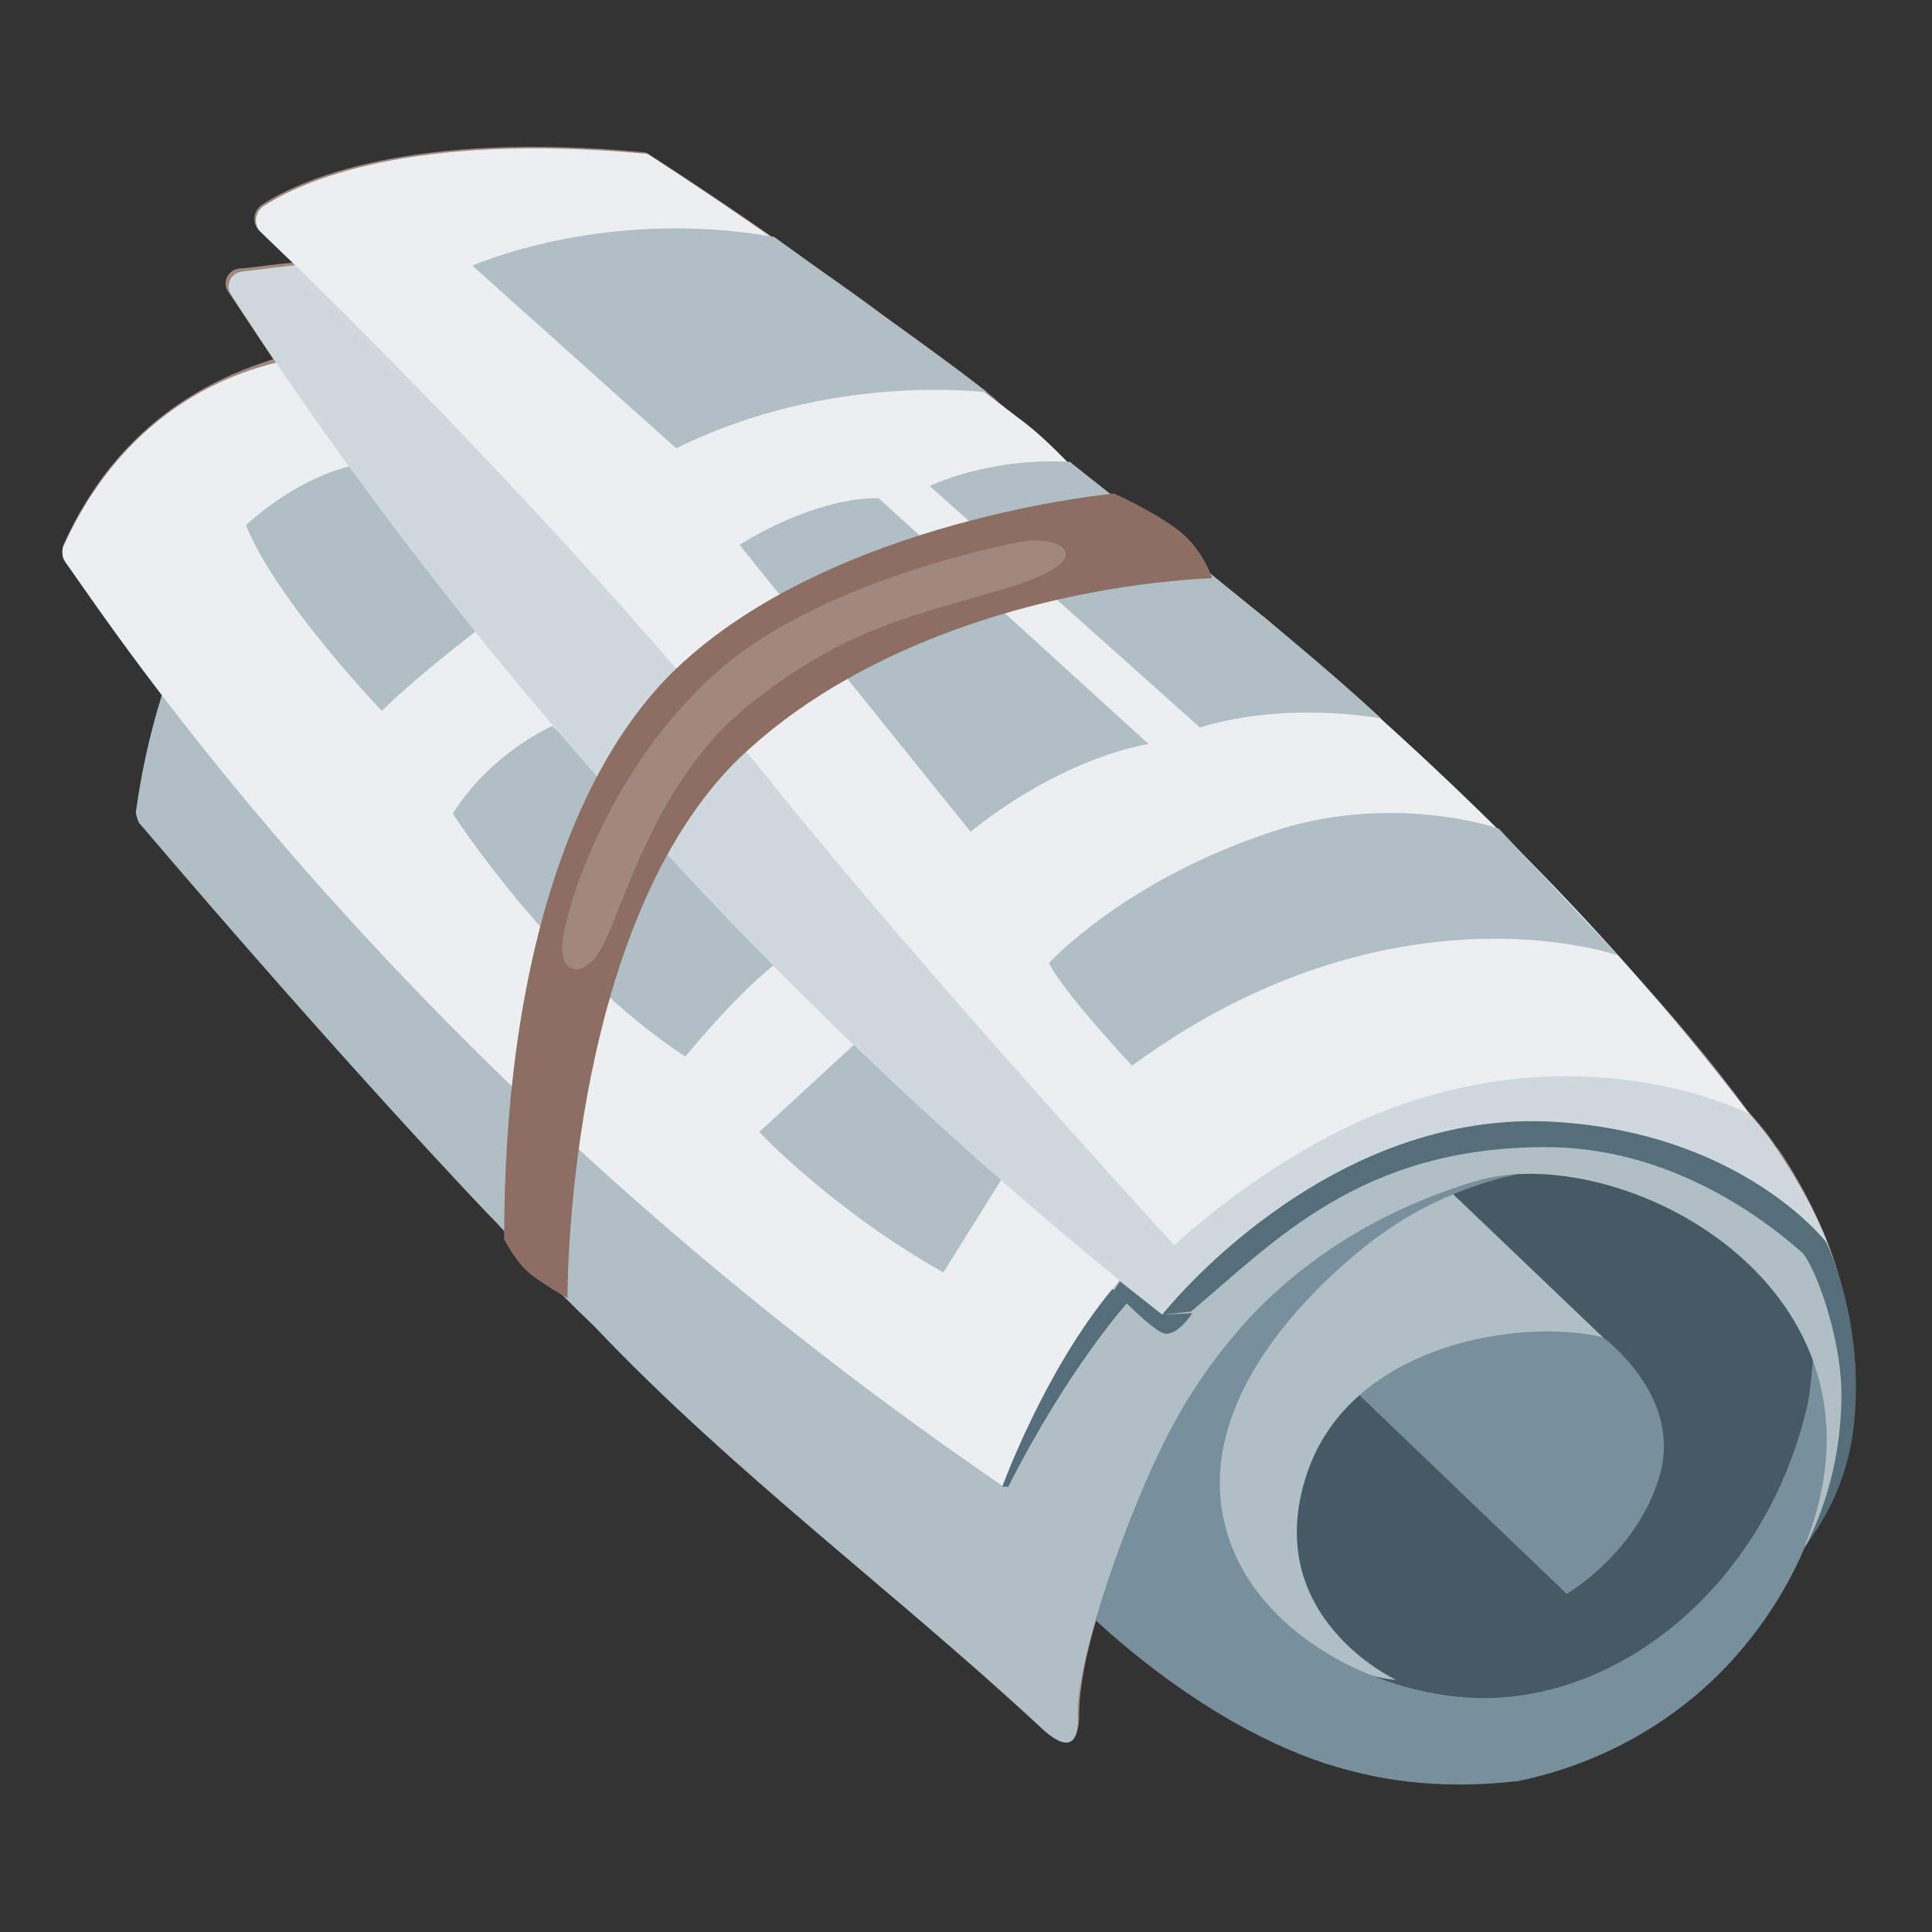
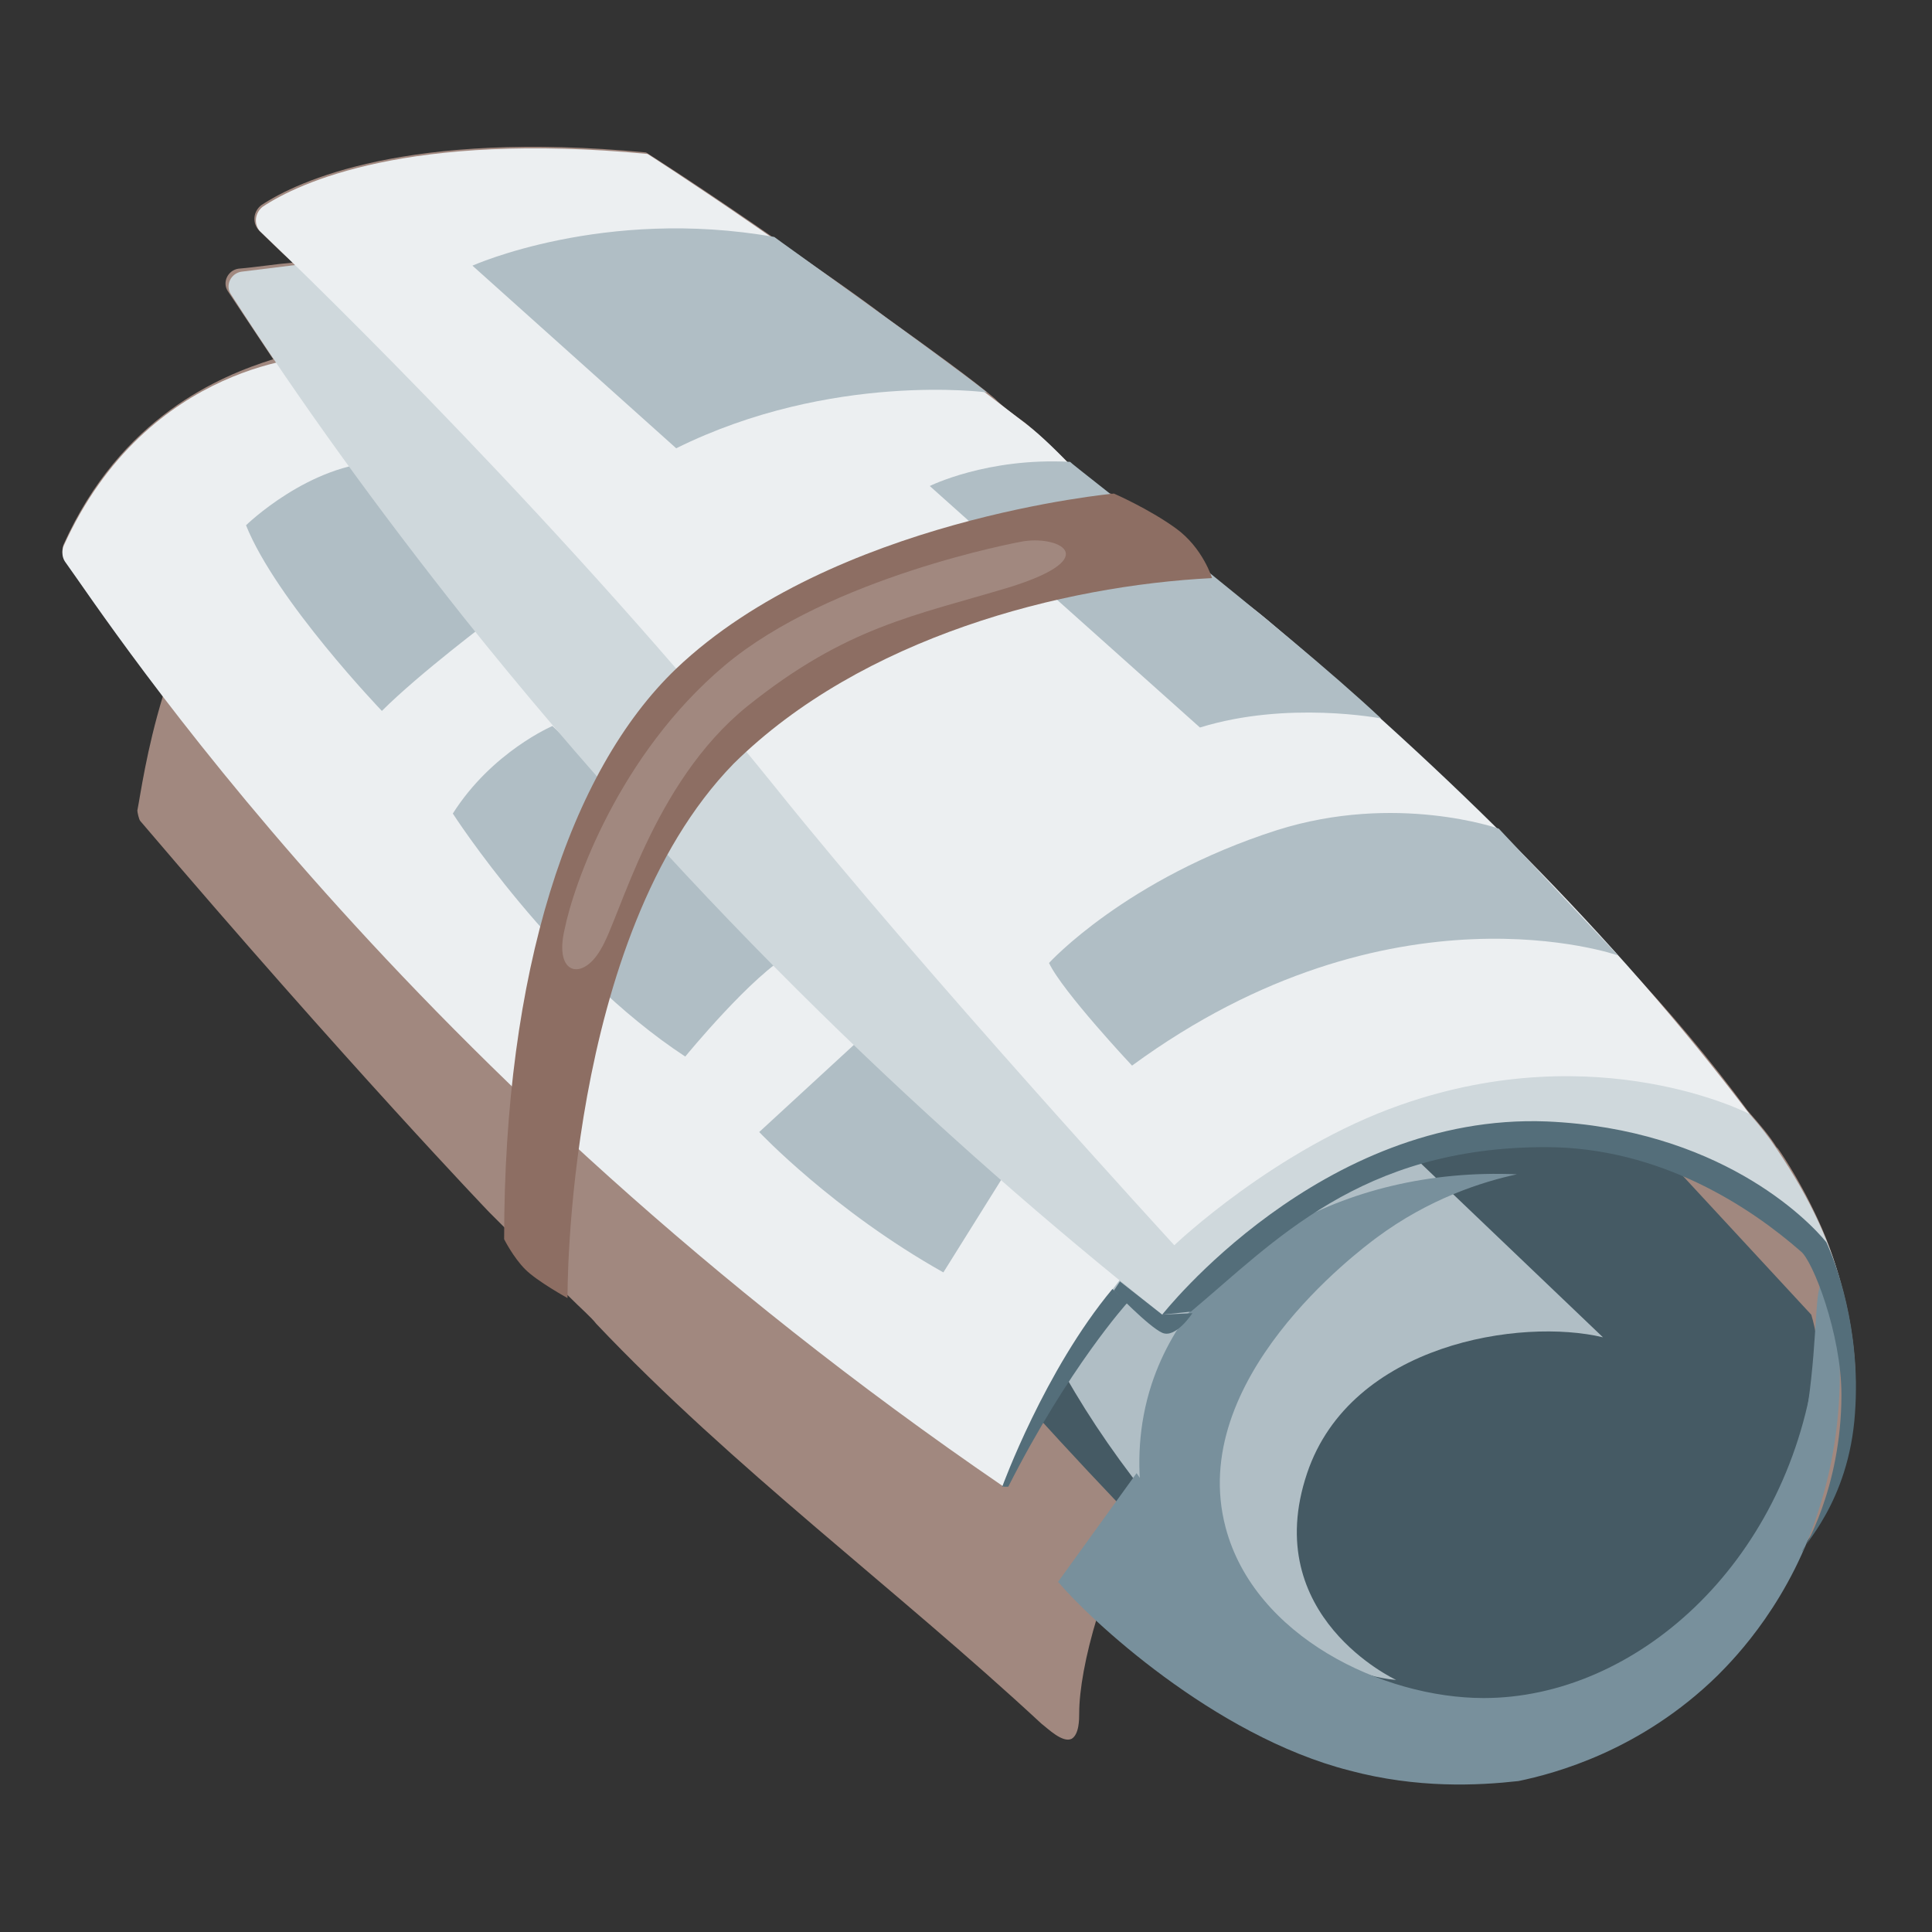
<svg xmlns="http://www.w3.org/2000/svg" width="128" height="128" style="enable-background:new 0 0 128 128;">
  <rect width="100%" height="100%" fill="#333333" stroke="none" />
  <style type="text/css">
.st0{fill:#A1887F;}
.st1{fill:#455A64;}
.st2{fill:#78909C;}
.st3{fill:#B0BEC5;}
.st4{fill:#ECEFF1;}
.st5{fill:#CFD8DC;}
.st6{fill:#E1E1E1;}
.st7{fill:#546E7A;}
.st8{fill:#8D6E63;}
  </style>
  <g>
    <path class="st0" d="M122.1,85.5C122.1,85.5,122.1,85.5,122.1,85.5c-0.4-1.5-0.9-3.1-1.7-4.8c-1.3-2.8-2.6-4.6-2.6-4.6l0,0 c0,0-0.1-0.1-0.1-0.1c-0.5-0.8-1.2-1.6-1.9-2.4c-2.5-3.4-5.2-6.6-8.1-9.7c0,0,0,0,0,0l-0.5-0.5c-2.3-2.6-4.7-5.1-7.2-7.6l-0.3-0.3 c0,0,0,0,0,0c-2.5-2.5-5.1-5-7.8-7.4c0,0,0,0,0,0c-0.9-0.9-2-1.8-3.2-2.9c-1.6-1.4-3.2-2.8-4.9-4.2c-0.7-0.6-1.5-1.2-2.4-1.8 c-0.5-0.4-0.9-0.8-1.4-1.1c-0.2-0.5-0.9-2-2.3-3.1c-1.8-1.2-4.1-2.3-4.1-2.3s-0.1,0-0.3,0c-1.3-1-2-1.6-2-1.6c0,0-0.1,0-0.1,0 c-1.1-1.1-2.2-2.2-3.3-3.1c-0.7-0.5-1.4-1-2-1.6l0,0c-1.4-1.2-4.3-3.3-7.1-5.3c-2.5-1.9-4.9-3.5-6.9-4.9l0,0h0 c-5.6-3.9-9.1-6.1-9.1-6.1c-15.8-1.5-23.1,1.9-25.5,3.5c-0.5,0.4-0.6,1.1-0.2,1.6c0.5,0.5,1.3,1.3,2.3,2.2 c-1.2,0.1-2.4,0.3-3.6,0.4c-0.7,0.1-1.1,0.9-0.7,1.5c1,1.5,2,3,3,4.5C14.6,24.9,8,27.6,4.2,36.1c-0.1,0.3-0.1,0.7,0.1,1 c0.8,1.1,2.9,4.3,6.5,9c-1.1,3.6-1.5,6.6-1.7,7.6c0,0.1,0.1,0.6,0.2,0.7c13.8,16.2,23.1,25.9,23.1,25.9c0.4,0.4,0.8,0.8,1.2,1.2 c0,0.2,0,0.4,0,0.6c0,0,0.6,1.2,1.4,2c0.7,0.7,2.1,1.5,2.6,1.7c0.9,0.9,1.6,1.5,1.9,1.9c9.1,9.6,19.8,17.5,29.5,26.5 c0.4,0.3,1.4,1.3,2,1c0.5-0.3,0.5-1.3,0.5-1.7c0-1.5,0.4-3.8,1.2-6.4c3.6,3.3,10,8.2,16.8,9.9c4.5,1.1,8.5,1,11.2,0.7 c2.4-0.5,8.1-2,13.2-7c1.1-1,3.8-3.9,5.7-8.4c0,0,0,0,0,0C123.6,96.8,123.4,90.5,122.1,85.5z" />
    <path class="st1" d="M120,87.1L75.3,38.8c0,0-16.2,2.5-22.9,7.3s-9.2,17.9-9.2,17.9s33.1,40.9,43.7,47.2s22.2,0.3,25-2.1 C114.8,106.8,122.5,95.3,120,87.1z" />
-     <path class="st2" d="M106.2,88.6c0,0,5.2,3.8,3.8,9s-6.2,8-6.2,8L86.9,89.4C86.9,89.4,101.2,84.3,106.2,88.6z" />
    <path class="st3" d="M92.5,111.3c0,0-9.1-4.2-5.9-13.7c2.9-8.6,14.2-10.3,19.6-9L84,67.4c0,0-17.3,9.4-16.3,16.6 C68.7,91.2,82.6,110.5,92.5,111.3z" />
    <path class="st2" d="M100.6,118c-2.7,0.3-6.7,0.5-11.2-0.7c-9-2.3-17.3-10.1-19.3-12.5l5.2-7.2c1.4,2,3.4,4.8,6.3,7.8 c3.6,3.7,6.1,6.4,9.5,7.8c7,2.9,16.7-0.1,22.2-5.7c8.5-8.6,6.3-22.6,7.5-22.5c0.8,0.1,2.1,7.3-0.2,14.7 c-1.9,6.3-5.6,10.1-6.8,11.3C108.7,116,103,117.5,100.6,118z" />
    <path class="st2" d="M118.9,100.2c-0.3,1.1-0.9,2.7-2,4.5c-5.3,9.1-15.6,10.9-16.2,11c-2.1,0.3-8.3,1-14.8-2.5 c-5-2.7-7.7-6.7-8.8-8.5c-1-2.4-2.6-7.5-0.8-13c2.8-8.5,12.6-14.4,24.2-13.9c-2.3,0.5-5.8,1.6-9.3,4.2c-1.2,0.9-12.6,9.4-10,19.2 c1.9,7.2,10.4,11.3,17.1,11.3c10,0,20-8.8,21.9-21.8L118.9,100.2z" />
-     <path class="st3" d="M119.5,102.6c7.1-17.4-12.4-27.3-21.9-24.3c-6.2,1.9-11.2,5.1-15,9.2c-0.6,0.7-3.1,3.4-5.2,7.5 c-2.5,4.8-6.1,14.7-6,18.7c0,0.3,0.1,1.4-0.5,1.7c-0.6,0.3-1.7-0.7-2-1c-9.7-9-20.4-16.9-29.5-26.5c-0.5-0.5-1.6-1.5-3-3 c-1.5-1.6-2.7-3.1-4.1-4.5c0,0-9.3-9.7-23.1-25.9c-0.1-0.2-0.2-0.6-0.2-0.7c0.5-3.4,3.6-26.3,24.5-27.9 c22.6-1.7,33.5,5.5,33.5,5.5l50.7,44.8C117.8,76.2,128.1,90.4,119.5,102.6z" />
    <path class="st4" d="M21.1,23.6c0,0-11.3,0.2-16.9,12.6c-0.1,0.3-0.1,0.7,0.1,1c2.9,4,22.4,34.1,62.2,61.3c0,0,5.8-15.7,16.1-21.2 L21.1,23.6z" />
    <path class="st3" d="M32.6,41c0,0-4.8,3.6-7.3,6.1c0,0-7-7.3-9-12.3c0,0,4.2-4.1,9-4.2L32.6,41z" />
    <path class="st3" d="M56.6,69.2L50.3,75c0,0,4.9,5.2,12.2,9.3l4.5-7.2L56.6,69.2z" />
    <path class="st3" d="M36.6,48.1c0,0-4,1.7-6.6,5.8c0,0,6.7,10.4,15.4,16.1c0,0,4.5-5.5,7-6.8L36.6,48.1z" />
    <path class="st5" d="M45.5,14.3C35.6,15.5,25.8,16.8,16,18c-0.7,0.1-1.1,0.9-0.7,1.5C19.8,26.5,25,33.7,30.8,41 C46.3,60.4,62.4,75.5,77,87.1c1.6-1.7,4-4.2,7.5-6.5c3.4-2.3,9.6-6.4,18-6c5,0.2,8.7,1.9,10.2,2.8c4.5,2.3,8.1,6.5,9.4,8.2 c-0.7-3-2.1-6.1-4.4-9.5c-1.9-2.9-5.5-6-7.3-7.5c-6.6-5.6-12.2-12.3-19-17.6C80.2,42.2,64.8,29.7,45.5,14.3z" />
    <path class="st4" d="M17.4,13.7c2.4-1.6,9.7-5,25.5-3.5c0,0,11,7,25.1,17.9c2.2,1.7,4.2,4.3,6.6,6.2c2.5,2,6.8,4.6,9.4,6.8 c12,10.1,22.8,20.7,31.9,32.7c0,0-10-5.2-23.1-0.6c-8.3,2.9-15,9.3-15,9.3S61.1,64.3,51.4,52.2C37.8,35.3,21.1,19,17.2,15.3 C16.8,14.8,16.9,14.1,17.4,13.7z" />
    <path class="st6" d="M80.1,103.4" />
    <path class="st3" d="M91.5,47.6c0,0-6.2-1.2-12,0.6L61.6,32.2c0,0,3.8-1.9,9.3-1.6C70.9,30.7,85,41.5,91.5,47.6z" />
-     <path class="st3" d="M58.2,33l17.9,16.3c0,0-5.4,0.7-11.8,5.8L49,36.1C49,36.1,53.7,33,58.2,33z" />
    <path class="st3" d="M107.2,63.3c0,0-15-5.3-32.2,7.3c0,0-4.6-4.9-5.5-6.8c0,0,5.1-5.6,15.1-8.8c7.9-2.5,14.7-0.1,14.7-0.1 L107.2,63.3z" />
    <path class="st3" d="M65.4,26c0,0-10.3-1.4-20.6,3.7L31.3,17.6c0,0,8.7-3.9,20-1.9C51.4,15.8,62.1,23.4,65.4,26z" />
    <path class="st7" d="M77,87.1c0,0,10.5-13.4,25.5-12.8c11.3,0.5,17.2,6.4,18.5,8c0.6,1.3,2.3,5.7,1.9,11.3c-0.4,6-3.6,8.9-3.5,9.2 c0,0,2.6-4.1,2.6-10.4c0-4-1.9-8.9-2.7-9.5c-3.2-2.8-9.2-6.9-16.9-6.9c-12.3,0-18,6.3-23.5,10.9L77,87.1z" />
    <path class="st7" d="M77,87.1l-2.8-2.2l-0.4,0.6c0,0,2.3,2.4,3.2,2.8s2-1.3,2-1.3L77,87.1z" />
-     <path class="st7" d="M74.7,86.3c0,0-3.9,4.3-7.9,12.2h-0.4c0,0,2.8-7.7,7.3-13.1L74.7,86.3z" />
+     <path class="st7" d="M74.7,86.3c0,0-3.9,4.3-7.9,12.2h-0.4c0,0,2.8-7.7,7.3-13.1z" />
    <path class="st8" d="M80.3,38.3c0,0-0.6-2-2.4-3.3s-4.1-2.3-4.1-2.3s-18.6,1.7-29,11.6c-7.1,6.8-11.4,20.1-11.4,37.8 c0,0,0.6,1.2,1.4,2s2.8,1.9,2.8,1.9s-0.2-23.9,11-35.4C57.1,42.2,70.4,38.8,80.3,38.3z" />
    <path class="st0" d="M67.6,35.9c0,0-12.6,2.3-19.6,8.2s-10,14.5-10.6,17.5c-0.7,3,1.2,3.4,2.4,1.3c1.3-2.1,3.4-11,9.7-16.1 c6.6-5.3,11.1-6,17.4-7.9C73.3,36.9,70,35.4,67.6,35.9z" />
  </g>
</svg>